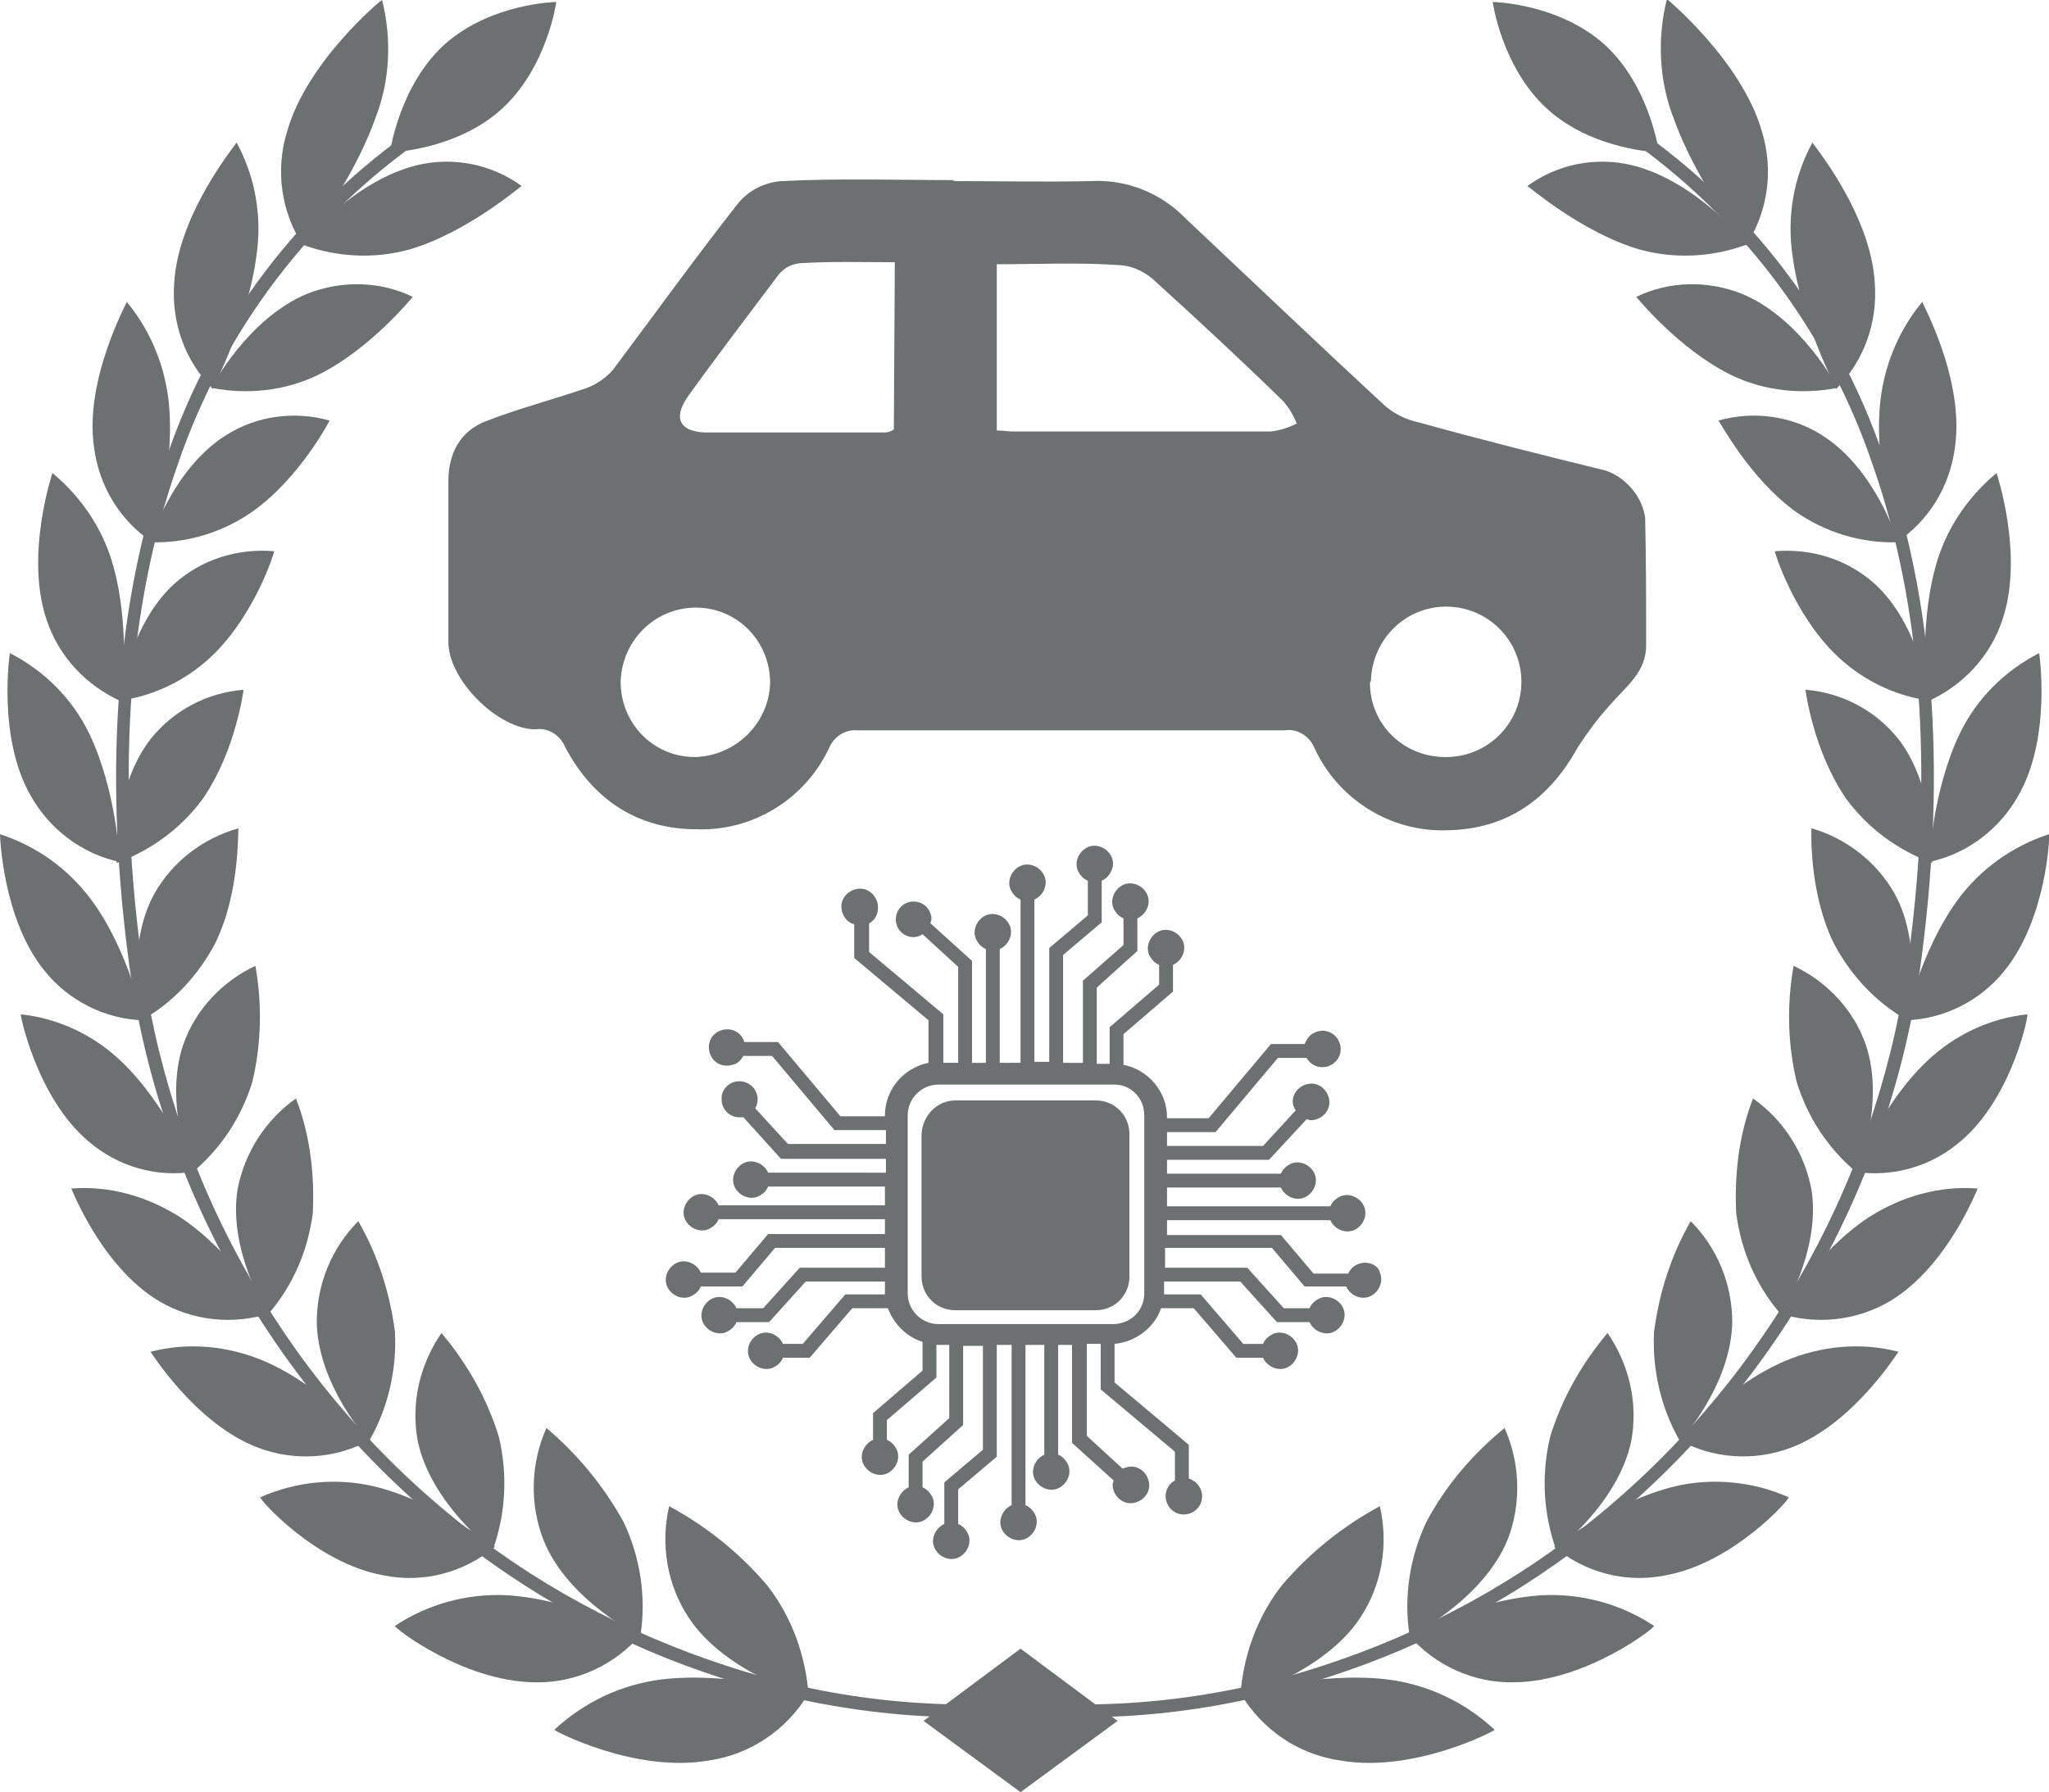
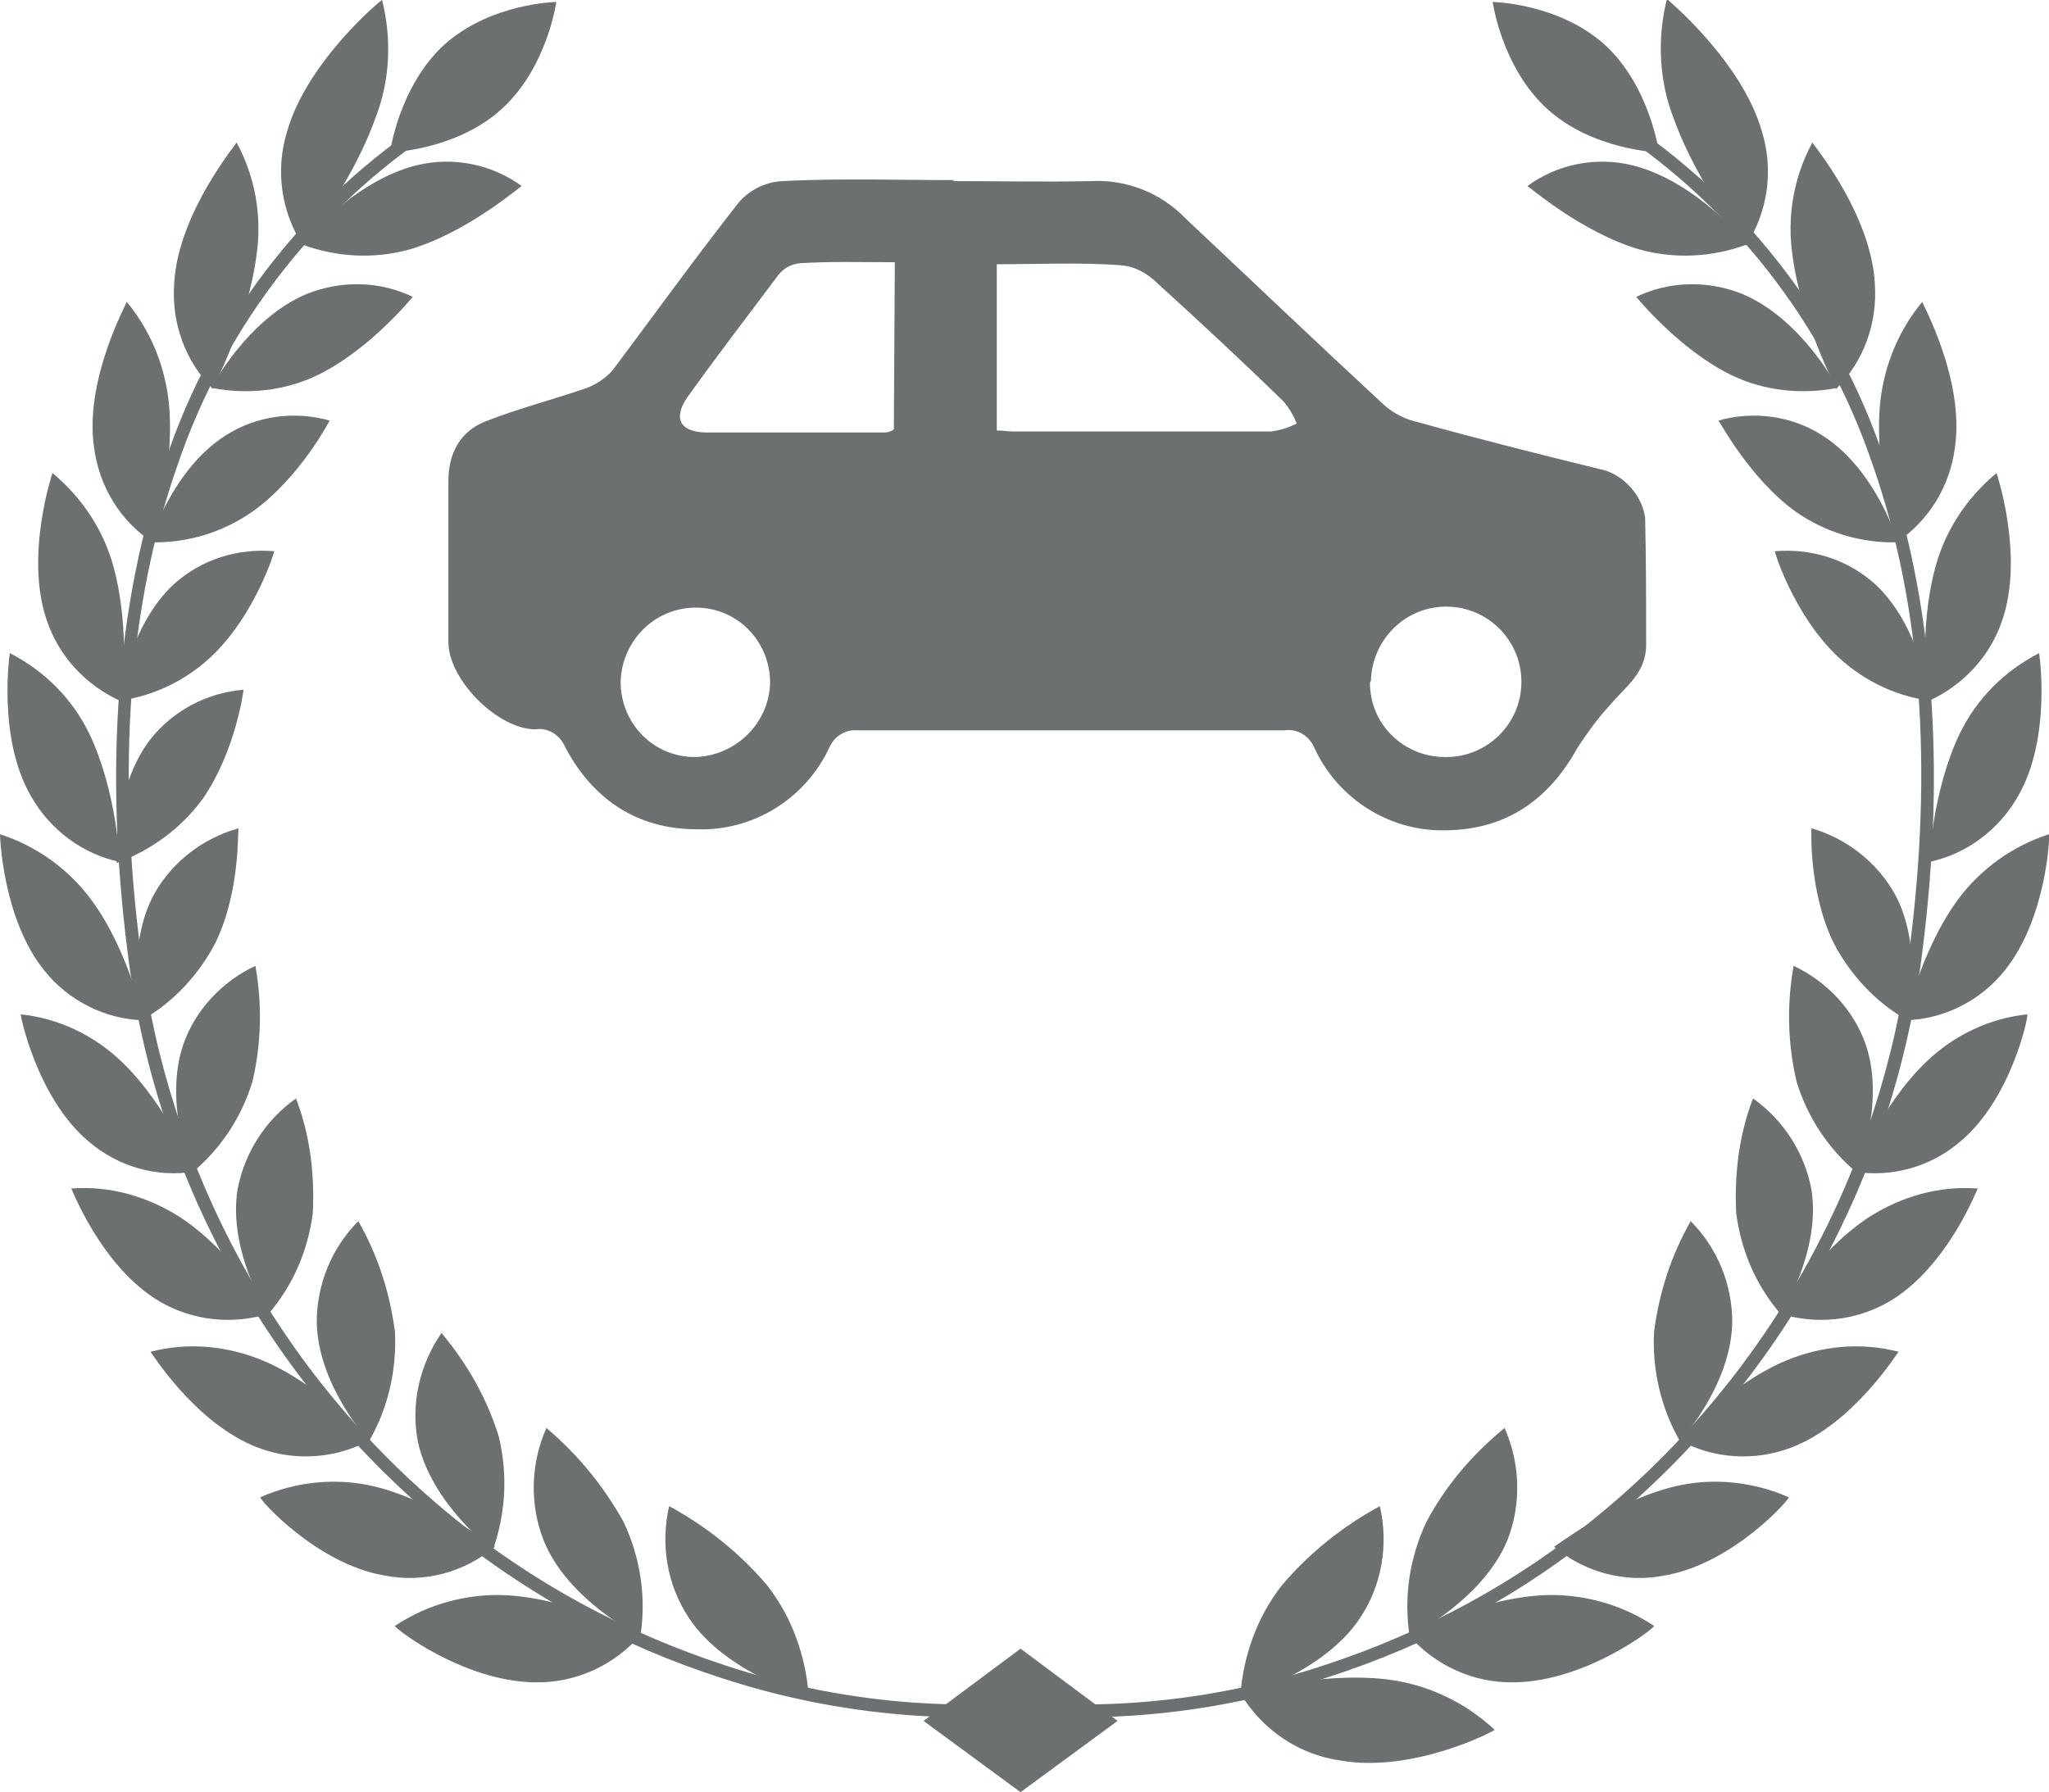
<svg xmlns="http://www.w3.org/2000/svg" version="1.1" id="Calque_1" x="0px" y="0px" viewBox="0 0 207 181.1" style="enable-background:new 0 0 207 181.1;" xml:space="preserve">
  <style type="text/css">
	.st0{fill:#6C7071;}
	.st1{fill-rule:evenodd;clip-rule:evenodd;fill:#6C7071;}
</style>
  <g id="Calque_2_1_">
    <g id="Picto_Excellence">
      <path class="st0" d="M162.1,4.5c4.6,4.2,5.5,10.9,5.5,10.9s-6.7-0.2-11.3-4.4s-5.5-10.8-5.5-10.8S157.4,0.3,162.1,4.5z" />
      <path class="st0" d="M129.5,160.2c-2.5,3.2-3.9,7.1-4.2,11.2c0,0.1,8.4-2.3,12.1-7.9c2.2-3.3,2.9-7.4,2-11.3    C135.7,154.2,132.3,156.9,129.5,160.2z" />
      <path class="st0" d="M135.4,177.9c-4.2-0.6-7.9-3.1-10.1-6.8c0.1,0,8-2.2,14.8-1.4c4.1,0.5,7.9,2.3,10.9,5.1    C151,174.9,142.8,179.2,135.4,177.9z" />
      <path class="st0" d="M144.1,153.8c-1.7,3.6-2.3,7.6-1.7,11.5c0,0.1,7.4-3.6,9.9-9.7c1.4-3.6,1.3-7.7-0.3-11.3    C148.7,147,146,150.2,144.1,153.8z" />
      <path class="st0" d="M153,170c-4.1,0.1-8.1-1.7-10.8-4.9c0.1,0,7-3.5,13.6-3.9c4-0.2,8,0.9,11.3,3.1    C167.3,164.4,160.3,169.9,153,170z" />
-       <path class="st0" d="M156.6,145.2c-0.9,3.8-0.7,7.7,0.6,11.4c0,0.1,6.3-4.7,7.6-11c0.7-3.8-0.2-7.7-2.4-10.9    C159.8,137.8,157.8,141.3,156.6,145.2z" />
      <path class="st0" d="M168.2,159.2c-4,0.8-8.1-0.3-11.2-2.9c0.1,0,6-4.6,12.2-6.1c3.8-0.9,7.9-0.5,11.5,1.1    C180.9,151.4,175.1,158,168.2,159.2z" />
      <path class="st0" d="M167.1,134.6c-0.2,3.8,0.7,7.7,2.6,11c0,0.1,5.2-5.6,5.3-12c0-3.8-1.5-7.5-4.2-10.2    C168.8,126.9,167.6,130.7,167.1,134.6z" />
      <path class="st0" d="M180.9,146.3c-3.7,1.4-7.9,1.1-11.3-0.8c0.1,0,4.9-5.5,10.8-8c3.6-1.5,7.6-1.9,11.4-0.9    C191.8,136.5,187.3,143.9,180.9,146.3z" />
      <path class="st0" d="M175.4,122.6c0.5,3.8,2,7.3,4.5,10.2c0,0.1,4.1-6.4,3.1-12.6c-0.7-3.7-2.8-7-5.9-9.2    C175.7,114.6,175.2,118.6,175.4,122.6z" />
      <path class="st0" d="M190.9,131.5c-3.4,2-7.5,2.4-11.2,1.2c0.1,0,3.8-6.2,9.1-9.7c3.3-2.1,7.1-3.2,11-2.9    C199.8,120,196.8,128,190.9,131.5z" />
      <path class="st0" d="M181.5,109.3c1.1,3.6,3.2,6.8,6.1,9.2c0,0.1,2.9-7,0.9-12.9c-1.2-3.5-3.9-6.4-7.3-8    C180.5,101.5,180.6,105.5,181.5,109.3z" />
      <path class="st0" d="M198.1,115.3c-3,2.6-6.9,3.7-10.8,3.1c0.1,0,2.7-6.7,7.3-11.1c2.8-2.7,6.4-4.4,10.2-4.8    C205,102.4,203.3,110.9,198.1,115.3z" />
      <path class="st0" d="M185.2,95.2c1.7,3.3,4.3,6.1,7.5,7.9c0,0.1,1.7-7.4-1.3-12.8c-1.8-3.2-4.9-5.6-8.4-6.6    C183,83.8,182.7,90,185.2,95.2z" />
      <path class="st0" d="M202.5,98.1c-2.4,3-6.1,4.9-10,5c0,0,1.5-7,5.3-12.2c2.3-3.1,5.5-5.4,9.2-6.6    C207.1,84.3,206.8,92.8,202.5,98.1z" />
-       <path class="st0" d="M186.5,80.7c2.2,3,5.2,5.2,8.7,6.5c0,0,0.4-7.6-3.4-12.5c-2.3-2.9-5.7-4.7-9.4-5    C182.4,69.8,183.2,75.9,186.5,80.7z" />
      <path class="st0" d="M203.9,80.4c-1.9,3.4-5.2,5.9-9,6.7c0,0,0.3-7.2,3.1-13c1.7-3.5,4.5-6.3,8-8.1    C206,65.9,207.3,74.5,203.9,80.4z" />
      <path class="st0" d="M185.3,66c2.6,2.6,6,4.3,9.6,4.8c0.1,0-0.9-7.6-5.5-11.8c-2.8-2.5-6.4-3.6-10.1-3.3    C179.3,55.9,181.2,61.9,185.3,66z" />
      <path class="st0" d="M202.3,62.6c-1.2,3.7-4,6.7-7.6,8.3c0-0.1-0.9-7.2,0.8-13.5c1-3.8,3.2-7.1,6.2-9.6    C201.7,47.8,204.5,56.1,202.3,62.6z" />
      <path class="st0" d="M181.4,51.7c3,2.1,6.6,3.2,10.3,3.1c0.1,0-2.2-7.4-7.6-10.8c-3.1-2-7-2.5-10.5-1.5    C173.7,42.5,176.7,48.3,181.4,51.7z" />
      <path class="st0" d="M197.5,45.2c-0.5,3.9-2.6,7.4-5.9,9.6c0,0-2.2-7-1.7-13.6c0.3-3.9,1.8-7.7,4.3-10.7    C194.1,30.5,198.5,38.3,197.5,45.2z" />
      <path class="st0" d="M174.9,37.9c3.3,1.6,7.1,2,10.7,1.3c0.1,0-3.6-7-9.6-9.5c-3.5-1.4-7.4-1.3-10.7,0.3    C165.4,30.1,169.6,35.3,174.9,37.9z" />
      <path class="st0" d="M189.4,28.6c0.3,4-1.1,7.9-3.9,10.7c0-0.1-3.5-6.7-4.4-13.4c-0.6-4,0.1-8,2-11.5    C183,14.4,189,21.5,189.4,28.6z" />
      <path class="st0" d="M165.6,25.2c3.6,1,7.4,0.8,10.9-0.5c0.1,0-5.1-6.4-11.6-8c-3.7-0.9-7.6-0.1-10.6,2.1    C154.4,18.8,159.8,23.5,165.6,25.2z" />
      <path class="st0" d="M178,13.3c1.2,3.9,0.6,8.1-1.6,11.5c0-0.1-4.9-6.1-7.3-12.8c-1.5-3.8-1.7-8.1-0.7-12.1    C168.4-0.1,176,6.2,178,13.3z" />
      <path class="st0" d="M101.8,173.2l0.1-1.3c10.7,1,21.5-0.2,31.8-3.6c10.1-3.3,19.6-8.4,27.8-15.2c17.4-14.3,28.6-34.8,31.4-57.1    c2.4-18.5,1.2-35-3.7-49c-4.9-14.5-14.7-26.9-27.7-35l0.7-1.1c13.3,8.2,23.3,20.8,28.2,35.6c4.9,14.2,6.2,30.9,3.8,49.7    c-2.8,22.7-14.3,43.4-31.9,57.9c-8.3,6.9-17.9,12.1-28.2,15.4C123.6,173,112.6,174.2,101.8,173.2z" />
      <path class="st0" d="M44.9,4.5c-4.6,4.2-5.5,10.9-5.5,10.9s6.7-0.2,11.3-4.4s5.5-10.8,5.5-10.8S49.6,0.3,44.9,4.5z" />
      <path class="st0" d="M77.5,160.2c2.5,3.2,3.9,7.1,4.2,11.2c0,0.1-8.4-2.3-12.1-7.9c-2.2-3.3-2.9-7.4-2-11.3    C71.3,154.2,74.7,156.9,77.5,160.2z" />
-       <path class="st0" d="M71.6,177.9c4.2-0.6,7.9-3.1,10.1-6.8c-0.1,0-8-2.2-14.8-1.4c-4.1,0.5-7.9,2.3-10.9,5.1    C56,174.9,64.2,179.2,71.6,177.9z" />
      <path class="st0" d="M63,153.8c1.7,3.6,2.3,7.6,1.7,11.5c0,0.1-7.4-3.6-9.8-9.7c-1.4-3.6-1.3-7.7,0.3-11.3    C58.4,147,61,150.2,63,153.8z" />
      <path class="st0" d="M54,170c4.1,0.1,8.1-1.7,10.8-4.9c-0.1,0-7-3.5-13.6-3.9c-4-0.2-8,0.9-11.3,3.1C39.7,164.4,46.7,169.9,54,170    z" />
      <path class="st0" d="M50.4,145.2c0.9,3.8,0.7,7.7-0.6,11.4c0,0.1-6.3-4.7-7.6-11c-0.7-3.8,0.2-7.7,2.4-10.9    C47.2,137.8,49.2,141.3,50.4,145.2z" />
      <path class="st0" d="M38.8,159.2c4,0.8,8.1-0.3,11.2-2.9c-0.1,0-6-4.6-12.2-6.1c-3.8-0.9-7.9-0.5-11.5,1.1    C26.1,151.4,31.9,158,38.8,159.2z" />
      <path class="st0" d="M39.9,134.6c0.2,3.8-0.7,7.7-2.6,11c0,0.1-5.2-5.6-5.3-12c0-3.8,1.5-7.5,4.2-10.2    C38.2,126.9,39.4,130.7,39.9,134.6z" />
      <path class="st0" d="M26.1,146.3c3.7,1.4,7.9,1.1,11.3-0.8c-0.1,0-4.9-5.5-10.8-8c-3.6-1.5-7.6-1.9-11.4-0.9    C15.2,136.5,19.7,143.9,26.1,146.3z" />
      <path class="st0" d="M31.6,122.6c-0.5,3.8-2,7.3-4.5,10.2c0,0.1-4.1-6.4-3.1-12.6c0.7-3.7,2.8-7,5.9-9.2    C31.3,114.6,31.8,118.6,31.6,122.6z" />
      <path class="st0" d="M16.1,131.5c3.4,2,7.5,2.4,11.2,1.2c-0.1,0-3.8-6.2-9.1-9.7c-3.3-2.1-7.1-3.2-11-2.9    C7.2,120,10.2,128,16.1,131.5z" />
      <path class="st0" d="M25.5,109.3c-1.1,3.6-3.2,6.8-6.1,9.2c0,0.1-2.9-7-0.9-12.9c1.2-3.5,3.9-6.4,7.3-8    C26.5,101.5,26.4,105.5,25.5,109.3z" />
      <path class="st0" d="M8.9,115.3c3,2.6,6.9,3.7,10.7,3.1c0,0-2.7-6.7-7.3-11.1c-2.8-2.7-6.4-4.4-10.2-4.8    C2,102.4,3.7,110.9,8.9,115.3z" />
      <path class="st0" d="M21.8,95.2c-1.7,3.3-4.3,6.1-7.5,7.9c0,0.1-1.7-7.4,1.3-12.8c1.8-3.2,4.9-5.6,8.5-6.6    C24,83.8,24.3,90,21.8,95.2z" />
      <path class="st0" d="M4.5,98.1c2.4,3,6.1,4.9,10,5c0,0-1.5-7.1-5.3-12.2c-2.3-3.1-5.5-5.4-9.2-6.6C0,84.3,0.2,92.8,4.5,98.1z" />
      <path class="st0" d="M20.5,80.7c-2.2,3-5.2,5.2-8.7,6.5c-0.1,0-0.4-7.6,3.4-12.5c2.3-2.9,5.7-4.7,9.4-5    C24.6,69.8,23.8,75.9,20.5,80.7z" />
      <path class="st0" d="M3.1,80.4c1.9,3.4,5.2,5.9,9,6.7c0,0-0.3-7.2-3.1-13c-1.7-3.5-4.5-6.3-8-8.1C1,65.9-0.3,74.5,3.1,80.4z" />
      <path class="st0" d="M21.7,66c-2.6,2.6-6,4.3-9.6,4.8c-0.1,0,0.9-7.6,5.5-11.8c2.8-2.5,6.4-3.6,10.1-3.3    C27.7,55.9,25.8,61.9,21.7,66z" />
      <path class="st0" d="M4.7,62.6c1.2,3.7,4,6.7,7.6,8.3c0-0.1,0.9-7.2-0.8-13.5c-1-3.8-3.2-7.1-6.2-9.6C5.3,47.8,2.5,56.1,4.7,62.6z    " />
      <path class="st0" d="M25.5,51.7c-3,2.1-6.6,3.2-10.3,3.1c-0.1,0,2.2-7.4,7.6-10.8c3.1-2,7-2.5,10.5-1.5    C33.3,42.5,30.3,48.3,25.5,51.7z" />
      <path class="st0" d="M9.5,45.2c0.5,3.9,2.6,7.4,5.9,9.6c0,0,2.2-7,1.7-13.6c-0.3-3.9-1.8-7.7-4.3-10.7    C12.9,30.5,8.5,38.3,9.5,45.2z" />
      <path class="st0" d="M32.1,37.9c-3.3,1.6-7.1,2-10.7,1.3c-0.1,0,3.6-7,9.6-9.5c3.5-1.4,7.4-1.3,10.7,0.3    C41.6,30.1,37.4,35.3,32.1,37.9z" />
      <path class="st0" d="M17.6,28.6c-0.3,4,1.1,7.9,3.9,10.7c0-0.1,3.5-6.7,4.4-13.4c0.6-4-0.1-8-2-11.5C24,14.4,18,21.5,17.6,28.6z" />
      <path class="st0" d="M41.4,25.2c-3.6,1-7.4,0.8-10.9-0.5c-0.1,0,5.1-6.4,11.6-8c3.7-0.9,7.6-0.1,10.6,2.1    C52.6,18.8,47.2,23.5,41.4,25.2z" />
      <path class="st0" d="M29,13.3c-1.2,3.9-0.6,8.1,1.6,11.5c0-0.1,4.9-6.1,7.3-12.8c1.5-3.8,1.7-8,0.7-12C38.6-0.1,31,6.2,29,13.3z" />
      <path class="st0" d="M105.2,173.2l-0.1-1.3c-10.7,1-21.5-0.2-31.8-3.6c-10.1-3.3-19.6-8.4-27.8-15.2c-17.3-14.2-28.5-34.7-31.3-57    c-2.4-18.5-1.2-35,3.7-49c4.9-14.5,14.7-26.9,27.7-35L44.9,11c-13.3,8.2-23.3,20.8-28.2,35.6c-4.9,14.2-6.2,30.9-3.8,49.7    c2.8,22.7,14.3,43.4,31.9,57.9c8.3,6.9,17.9,12.1,28.2,15.4C83.4,173,94.4,174.2,105.2,173.2z" />
      <polygon class="st0" points="103.1,166.6 93.3,173.9 103.1,181.1 112.9,173.9   " />
      <path class="st1" d="M96.2,18.3c4.6,0,9.3,0.1,14,0c3.6-0.2,7.1,1.2,9.6,3.8c6.7,6.3,13.3,12.6,20,18.8c1,0.9,2.2,1.5,3.6,1.8    c6.1,1.7,12.1,3.2,18.2,4.7c1.1,0.2,2.1,0.8,2.9,1.6c0.9,0.9,1.5,2,1.7,3.3c0.1,4.3,0.1,8.6,0.1,12.9c0,2.8-2.1,4.2-3.7,6.1    c-1.2,1.3-2.2,2.7-3.2,4.2c-2.9,5.3-7.2,8.3-13.2,8.4c-5.7,0.2-11-3.1-13.4-8.3c-0.5-1.2-1.7-2-3-1.8H86.6    c-1.2-0.1-2.3,0.6-2.8,1.7c-2.4,5.2-7.7,8.5-13.4,8.3c-6,0-10.5-3-13.3-8.3c-0.5-1.2-1.7-2-3-1.8c-3.8,0-8.8-5-8.8-8.8V48.6    c0-2.8,1.2-5,3.7-6c3.3-1.3,6.8-2.2,10.3-3.4c1-0.4,1.9-1,2.6-1.8c4.2-5.6,8.3-11.3,12.7-16.9c1.1-1.3,2.7-2.1,4.4-2.2    c5.8-0.3,11.7-0.1,17.5-0.1L96.2,18.3z M100.7,43.5c0.7,0,1,0.1,1.6,0.1h26.1c0.9-0.1,1.8-0.4,2.6-0.8c-0.3-0.8-0.8-1.6-1.3-2.2    c-4.2-4.1-8.4-8-12.8-12c-1-1-2.3-1.7-3.7-1.8c-4.1-0.3-8.3-0.1-12.5-0.1V43.5z M90.4,26.5c-3.3,0-6.4-0.1-9.6,0.1    c-1,0.1-1.8,0.6-2.4,1.5c-3,4-6,7.9-9,12.1c-1.4,2.1-0.7,3.4,1.8,3.5h18.2c0.3,0,0.6-0.1,0.9-0.3L90.4,26.5L90.4,26.5z M138.4,69    c0,4.2,3.4,7.5,7.6,7.5c0,0,0,0,0.1,0c4.2,0,7.6-3.4,7.6-7.6s-3.4-7.6-7.6-7.6c-4.2,0-7.5,3.4-7.6,7.5    C138.4,68.9,138.4,69,138.4,69L138.4,69z M70.3,61.4c-4.2,0-7.5,3.4-7.6,7.5c0,4.2,3.3,7.6,7.5,7.6c4.1-0.1,7.5-3.4,7.6-7.5    C77.8,64.8,74.5,61.4,70.3,61.4L70.3,61.4z" />
      <g>
-         <path class="st0" d="M96.5,111.2h14.2c1.9,0,3.4,1.5,3.4,3.4V129c0,1.9-1.5,3.4-3.4,3.4H96.5c-1.9,0-3.4-1.5-3.4-3.4v-14.4     C93.2,112.7,94.7,111.2,96.5,111.2z" />
-         <path class="st0" d="M137.9,127.6c-0.7,0-1.4,0.4-1.7,1.1h-3.5l-3.3-3.9h-11.5v-1.5h16.5c0.4,0.9,1.5,1.4,2.4,1s1.4-1.5,1-2.4     s-1.5-1.4-2.4-1c-0.4,0.2-0.8,0.5-1,1h-16.5V120h11.5c0.4,0.9,1.5,1.4,2.4,1s1.4-1.5,1-2.4s-1.5-1.4-2.4-1c-0.4,0.2-0.8,0.5-1,1     h-11.5v-1.4h10.3l3.8-4.1c0.1,0,0.3,0.1,0.4,0.1c1,0,1.9-0.8,1.9-1.8s-0.8-1.9-1.8-1.9s-1.9,0.8-1.9,1.8l0,0     c0,0.3,0.1,0.6,0.3,0.9l-3.3,3.6h-9.7v-1.4h4.9l6.3-7.5h2.9c0.5,0.9,1.6,1.2,2.5,0.7s1.2-1.6,0.7-2.5s-1.6-1.2-2.5-0.7     c-0.4,0.2-0.7,0.6-0.9,1.1h-3.4l-6.3,7.5h-4.2v-0.1c0-2.6-1.9-4.8-4.4-5.3v-3.1l5-4.3v-2.7c0.9-0.4,1.4-1.5,1-2.4s-1.5-1.4-2.4-1     s-1.4,1.5-1,2.4c0.2,0.4,0.5,0.8,1,1v2l-5,4.3v3.7h-1.3v-7.7l4.1-3.7v-3.3c0.9-0.4,1.4-1.5,1-2.4s-1.5-1.4-2.4-1s-1.4,1.5-1,2.4     c0.2,0.4,0.5,0.8,1,1v2.7l-4.1,3.6v8.3h-2V96.5l3.9-3.3V89c0.9-0.4,1.4-1.5,1-2.4s-1.5-1.4-2.4-1s-1.4,1.5-1,2.4     c0.2,0.4,0.5,0.8,1,1v3.5l-3.9,3.3v11.5h-1.5V90.9c0.9-0.4,1.4-1.5,1-2.4s-1.5-1.4-2.4-1s-1.4,1.5-1,2.4c0.2,0.4,0.5,0.8,1,1     v16.5H101V95.9c0.9-0.4,1.4-1.5,1-2.4s-1.5-1.4-2.4-1s-1.4,1.5-1,2.4c0.2,0.4,0.5,0.8,1,1v11.5h-1.4V97.1L94,93.3     c0-0.1,0.1-0.3,0.1-0.4c0-1-0.8-1.8-1.8-1.8s-1.8,0.8-1.8,1.8s0.8,1.8,1.8,1.8l0,0c0.3,0,0.6-0.1,0.9-0.3l3.6,3.3v9.7h-1.5v-4.9     l-7.5-6.3v-2.9c0.6-0.3,0.9-0.9,0.9-1.6c0-1-0.8-1.9-1.8-1.9S85,90.6,85,91.6c0,0.8,0.5,1.6,1.3,1.8v3.4l7.5,6.3v4.3     c-2.5,0.5-4.4,2.7-4.4,5.3v0.1h-4.5l-6.3-7.5h-3.4c-0.3-1-1.3-1.5-2.3-1.2s-1.5,1.3-1.2,2.3s1.3,1.5,2.3,1.2     c0.5-0.1,0.8-0.4,1.1-0.9H78l6.3,7.5h5.2v1.4h-9.9l-3.3-3.6c0.5-0.9,0.2-2-0.7-2.5c-0.9-0.5-2-0.2-2.5,0.7     c-0.2,0.3-0.2,0.6-0.2,0.9c0,1,0.8,1.8,1.8,1.8c0.1,0,0.3,0,0.4,0l3.8,4.2h10.6v1.4H77.6c-0.4-0.9-1.5-1.4-2.4-1s-1.4,1.5-1,2.4     s1.5,1.4,2.4,1c0.4-0.2,0.8-0.5,1-1h11.8v1.9H72.6c-0.4-0.9-1.5-1.4-2.4-1s-1.4,1.5-1,2.4s1.5,1.4,2.4,1c0.4-0.2,0.8-0.5,1-1     h16.8v1.5H77.6l-3.3,3.9h-3.5c-0.4-0.9-1.5-1.4-2.4-1c-0.9,0.4-1.4,1.5-1,2.4s1.5,1.4,2.4,1c0.4-0.2,0.8-0.5,1-1H75l3.3-3.9h11.1     v2h-8.6l-3.7,4.1h-2.7c-0.4-0.9-1.5-1.4-2.4-1s-1.4,1.5-1,2.4s1.5,1.4,2.4,1c0.4-0.2,0.8-0.5,1-1h3.3l3.7-4.1h8v1     c0,0.1,0,0.2,0,0.3h-4l-4.3,5h-2c-0.4-0.9-1.5-1.4-2.4-1s-1.4,1.5-1,2.4s1.5,1.4,2.4,1c0.4-0.2,0.8-0.5,1-1h2.7l4.3-5h3.6     c0.6,1.6,1.9,2.9,3.5,3.4v2.9l-5,4.3v2.7c-0.9,0.4-1.4,1.5-1,2.4s1.5,1.4,2.4,1s1.4-1.5,1-2.4c-0.2-0.4-0.5-0.8-1-1v-2l5-4.3     v-3.3h1.3v7.4l-4.1,3.7v3.3c-0.9,0.4-1.4,1.5-1,2.4s1.5,1.4,2.4,1s1.4-1.5,1-2.4c-0.2-0.4-0.5-0.8-1-1v-2.6l4.1-3.7v-8h2v10.5     l-3.9,3.3v4.2c-0.9,0.4-1.4,1.5-1,2.4s1.5,1.4,2.4,1s1.4-1.5,1-2.4c-0.2-0.4-0.5-0.8-1-1v-3.5l3.9-3.3v-11.3h1.5v16.2     c-0.9,0.4-1.4,1.5-1,2.4s1.5,1.4,2.4,1s1.4-1.5,1-2.4c-0.2-0.4-0.5-0.8-1-1v-16.2h1.9V147c-0.9,0.4-1.4,1.5-1,2.4s1.5,1.4,2.4,1     s1.4-1.5,1-2.4c-0.2-0.4-0.5-0.8-1-1v-11.1h1.4v9.9l4.2,3.8c0,0.1-0.1,0.3-0.1,0.4c0,1,0.8,1.9,1.8,1.9s1.9-0.8,1.9-1.8     s-0.8-1.9-1.8-1.9l0,0c-0.3,0-0.6,0.1-0.9,0.2l-3.6-3.3v-9.3h1.4v4.6l7.5,6.3v2.9c-0.9,0.5-1.2,1.6-0.7,2.5s1.6,1.2,2.5,0.7     s1.2-1.6,0.7-2.5c-0.2-0.4-0.6-0.7-1.1-0.9V146l-7.5-6.3v-3.9c2.1-0.2,4-1.6,4.7-3.6h3.3l4.3,5h2.7c0.4,0.9,1.5,1.4,2.4,1     s1.4-1.5,1-2.4s-1.5-1.4-2.4-1c-0.4,0.2-0.8,0.5-1,1h-2l-4.3-5h-3.7c0-0.1,0-0.2,0-0.3v-1h7.7l3.7,4.1h3.3c0.4,0.9,1.5,1.4,2.4,1     s1.4-1.5,1-2.4s-1.5-1.4-2.4-1c-0.4,0.2-0.8,0.5-1,1h-2.6l-3.7-4.1h-8.3v-2h10.8l3.3,3.9h4.2c0.4,0.9,1.5,1.4,2.4,1     s1.4-1.5,1-2.4C139.3,128,138.6,127.6,137.9,127.6L137.9,127.6z M115.6,130.7c0,1.7-1.3,3-3,3.1H94.8c-1.7,0-3.1-1.4-3.1-3.1v-18     c0-1.7,1.4-3.1,3.1-3.1h17.8c1.7,0,3,1.4,3,3.1L115.6,130.7z" />
-       </g>
+         </g>
    </g>
  </g>
</svg>